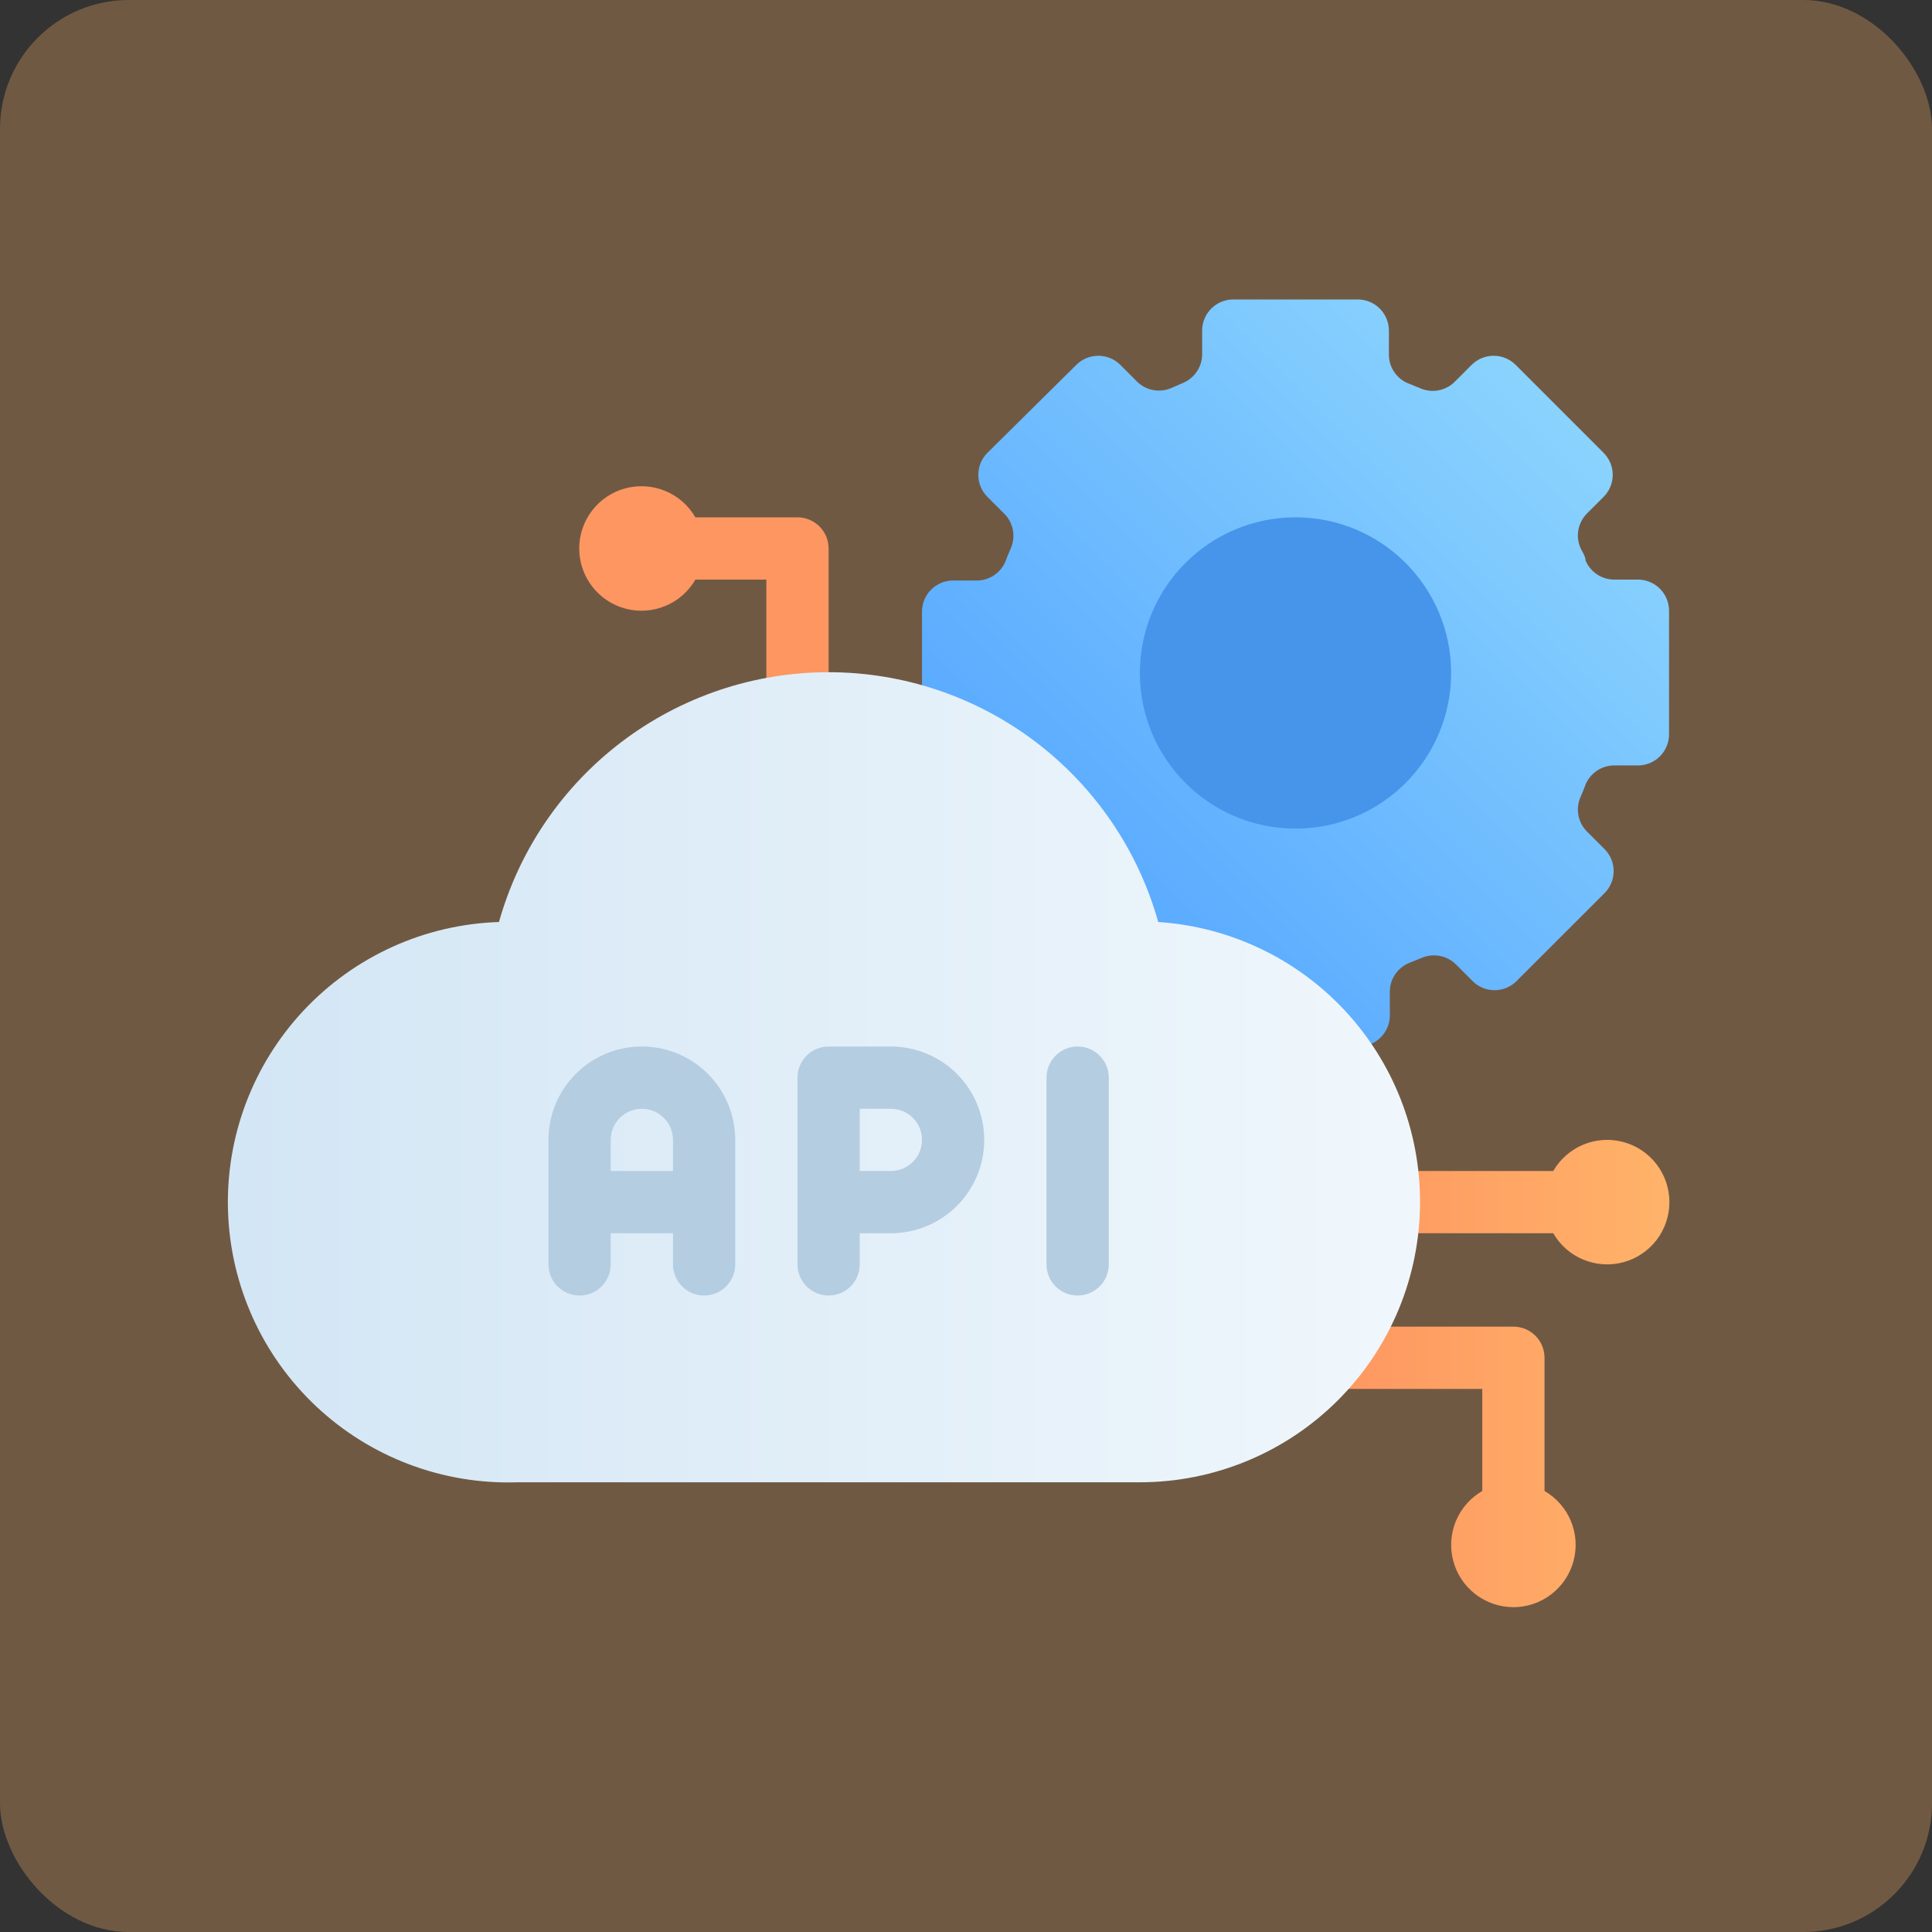
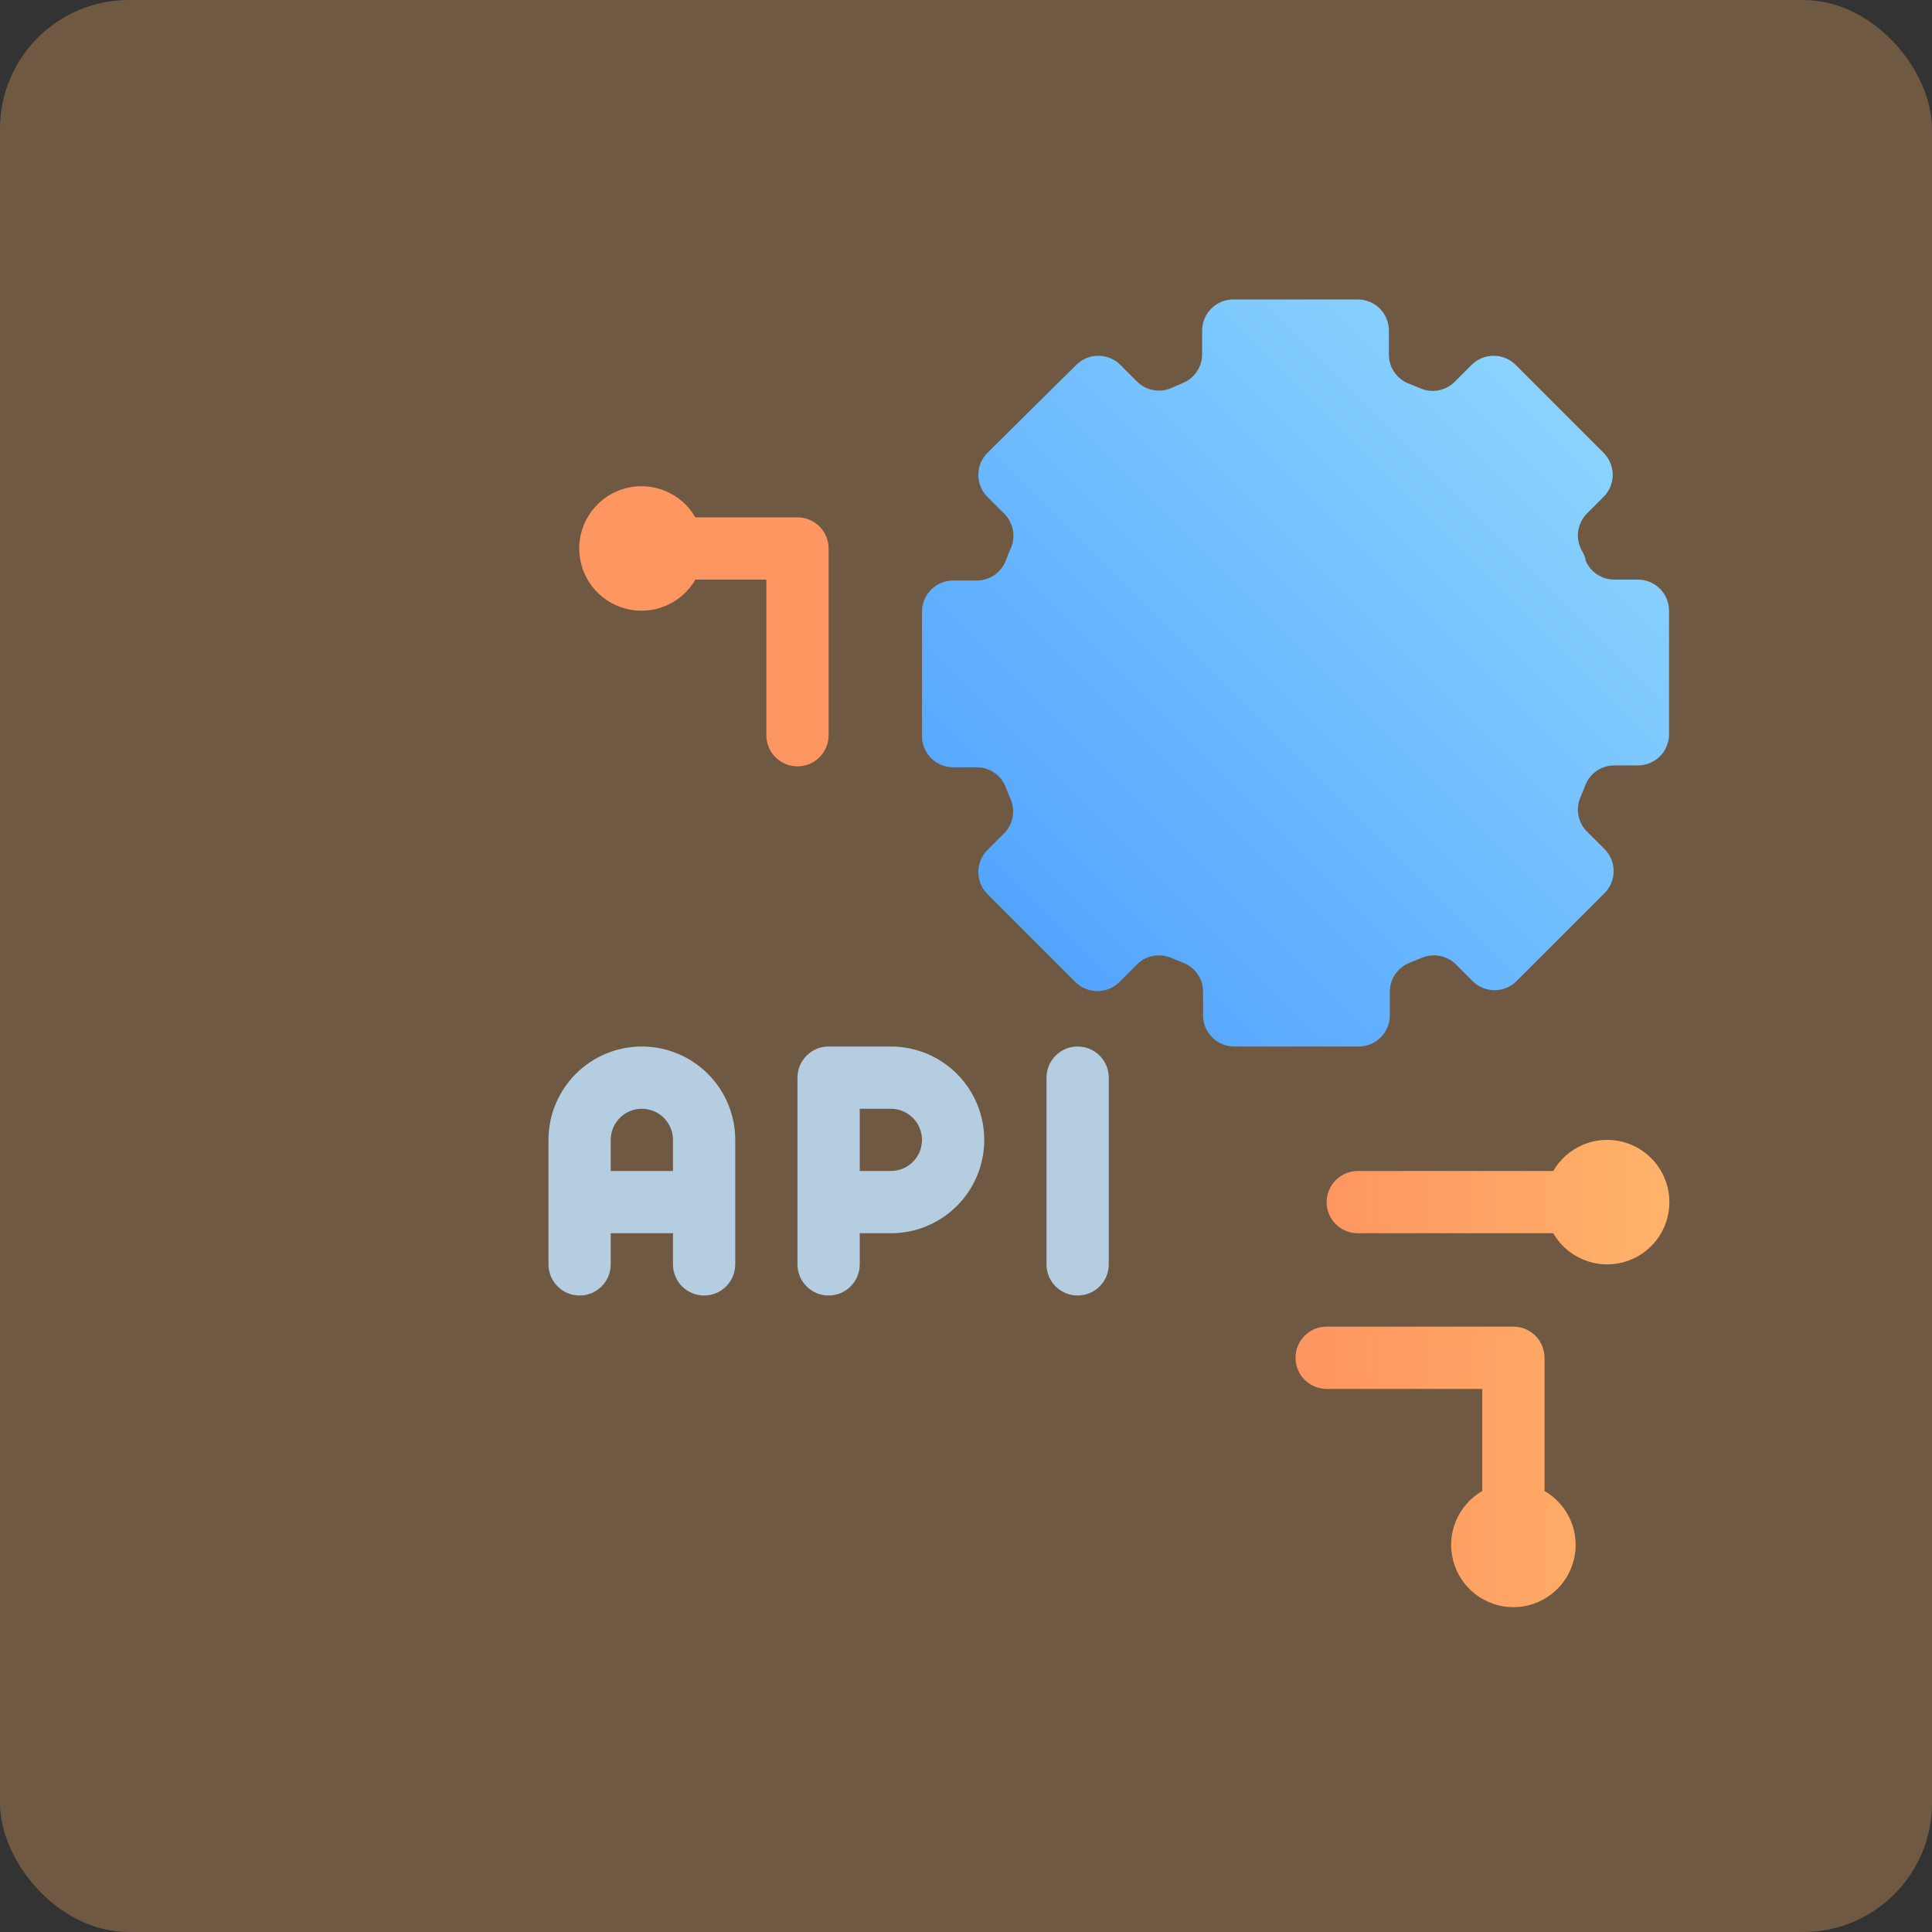
<svg xmlns="http://www.w3.org/2000/svg" width="75" height="75" viewBox="0 0 75 75" fill="none">
  <rect x="0" y="0" width="75" height="75" fill="#333333" stroke="none" />
  <rect width="75" height="75" rx="5" fill="#FFB369" fill-opacity="0.3" />
  <path d="M60.297 45.458H52.708C52.388 45.458 52.081 45.586 51.854 45.812C51.627 46.039 51.5 46.346 51.5 46.667C51.5 46.987 51.627 47.294 51.854 47.521C52.081 47.748 52.388 47.875 52.708 47.875H60.297C60.563 48.336 60.973 48.696 61.465 48.899C61.956 49.103 62.501 49.139 63.015 49.001C63.529 48.863 63.983 48.56 64.307 48.138C64.631 47.716 64.806 47.199 64.806 46.667C64.806 46.135 64.631 45.618 64.307 45.196C63.983 44.773 63.529 44.47 63.015 44.332C62.501 44.195 61.956 44.23 61.465 44.434C60.973 44.638 60.563 44.998 60.297 45.458Z" fill="url(#paint0_linear_2002_19)" />
  <path d="M59.958 57.88V52.708C59.958 52.388 59.831 52.081 59.605 51.854C59.378 51.627 59.071 51.5 58.75 51.5H51.5C51.18 51.5 50.872 51.627 50.646 51.854C50.419 52.081 50.292 52.388 50.292 52.708C50.292 53.029 50.419 53.336 50.646 53.563C50.872 53.789 51.18 53.917 51.5 53.917H57.542V57.88C57.081 58.146 56.721 58.557 56.517 59.048C56.314 59.54 56.278 60.084 56.416 60.598C56.553 61.112 56.857 61.566 57.279 61.89C57.701 62.214 58.218 62.39 58.75 62.39C59.282 62.39 59.799 62.214 60.221 61.89C60.643 61.566 60.947 61.112 61.084 60.598C61.222 60.084 61.186 59.54 60.983 59.048C60.779 58.557 60.419 58.146 59.958 57.88Z" fill="url(#paint1_linear_2002_19)" />
  <path d="M30.958 20.083H26.995C26.729 19.623 26.319 19.262 25.827 19.059C25.335 18.855 24.791 18.82 24.277 18.957C23.763 19.095 23.309 19.398 22.985 19.82C22.661 20.243 22.485 20.76 22.485 21.292C22.485 21.824 22.661 22.341 22.985 22.763C23.309 23.185 23.763 23.488 24.277 23.626C24.791 23.764 25.335 23.728 25.827 23.524C26.319 23.321 26.729 22.961 26.995 22.5H29.75V28.542C29.75 28.862 29.877 29.169 30.104 29.396C30.331 29.623 30.638 29.75 30.958 29.75C31.279 29.75 31.586 29.623 31.813 29.396C32.039 29.169 32.167 28.862 32.167 28.542V21.292C32.167 20.971 32.039 20.664 31.813 20.437C31.586 20.211 31.279 20.083 30.958 20.083Z" fill="url(#paint2_linear_2002_19)" />
  <path d="M64.792 28.542V23.708C64.792 23.388 64.664 23.081 64.438 22.854C64.211 22.627 63.904 22.5 63.583 22.5H62.665C62.428 22.5 62.196 22.43 61.998 22.299C61.801 22.168 61.646 21.981 61.553 21.763C61.553 21.594 61.42 21.425 61.348 21.255C61.255 21.035 61.23 20.793 61.275 20.558C61.321 20.324 61.434 20.108 61.602 19.938L62.254 19.286C62.479 19.059 62.606 18.753 62.606 18.434C62.606 18.115 62.479 17.808 62.254 17.582L58.835 14.162C58.608 13.937 58.302 13.811 57.983 13.811C57.664 13.811 57.357 13.937 57.131 14.162L56.478 14.815C56.306 14.99 56.083 15.108 55.841 15.153C55.6 15.199 55.35 15.169 55.125 15.069L54.618 14.863C54.406 14.765 54.227 14.608 54.103 14.411C53.978 14.214 53.914 13.985 53.917 13.752V12.833C53.917 12.513 53.789 12.206 53.563 11.979C53.336 11.752 53.029 11.625 52.708 11.625H47.875C47.555 11.625 47.247 11.752 47.021 11.979C46.794 12.206 46.667 12.513 46.667 12.833V13.752C46.667 13.989 46.597 14.221 46.465 14.418C46.334 14.616 46.148 14.771 45.93 14.863L45.458 15.069C45.238 15.161 44.996 15.187 44.761 15.141C44.527 15.096 44.311 14.983 44.141 14.815L43.489 14.162C43.262 13.937 42.956 13.811 42.637 13.811C42.318 13.811 42.011 13.937 41.785 14.162L38.329 17.582C38.104 17.808 37.978 18.115 37.978 18.434C37.978 18.753 38.104 19.059 38.329 19.286L38.982 19.938C39.157 20.111 39.275 20.334 39.32 20.575C39.366 20.817 39.336 21.067 39.236 21.292C39.163 21.461 39.09 21.63 39.03 21.799C38.938 22.018 38.783 22.204 38.585 22.335C38.388 22.466 38.156 22.536 37.918 22.536H37C36.68 22.536 36.372 22.664 36.146 22.89C35.919 23.117 35.792 23.424 35.792 23.745V28.578C35.792 28.898 35.919 29.206 36.146 29.432C36.372 29.659 36.68 29.786 37 29.786H37.918C38.156 29.786 38.388 29.856 38.585 29.988C38.783 30.119 38.938 30.305 39.03 30.523C39.09 30.692 39.163 30.862 39.236 31.031C39.328 31.251 39.353 31.493 39.308 31.728C39.263 31.962 39.149 32.178 38.982 32.348L38.329 33C38.104 33.227 37.978 33.533 37.978 33.852C37.978 34.172 38.104 34.478 38.329 34.704L41.749 38.124C41.975 38.349 42.282 38.475 42.601 38.475C42.92 38.475 43.226 38.349 43.453 38.124L44.105 37.471C44.274 37.29 44.494 37.165 44.736 37.113C44.978 37.061 45.23 37.085 45.458 37.181L45.966 37.387C46.184 37.479 46.371 37.634 46.502 37.832C46.633 38.029 46.703 38.261 46.703 38.498V39.417C46.703 39.737 46.83 40.044 47.057 40.271C47.283 40.498 47.591 40.625 47.911 40.625H52.745C53.065 40.625 53.373 40.498 53.599 40.271C53.826 40.044 53.953 39.737 53.953 39.417V38.498C53.953 38.261 54.023 38.029 54.154 37.832C54.285 37.634 54.472 37.479 54.69 37.387L55.198 37.181C55.418 37.089 55.66 37.063 55.895 37.109C56.129 37.154 56.345 37.267 56.515 37.435L57.167 38.087C57.394 38.313 57.7 38.439 58.019 38.439C58.338 38.439 58.645 38.313 58.871 38.087L62.291 34.668C62.516 34.441 62.642 34.135 62.642 33.816C62.642 33.497 62.516 33.191 62.291 32.964L61.638 32.312C61.457 32.143 61.332 31.923 61.28 31.681C61.228 31.439 61.252 31.186 61.348 30.958C61.42 30.789 61.493 30.62 61.553 30.451C61.646 30.232 61.801 30.046 61.998 29.915C62.196 29.784 62.428 29.714 62.665 29.714H63.583C63.898 29.714 64.2 29.592 64.425 29.373C64.651 29.154 64.782 28.856 64.792 28.542Z" fill="url(#paint3_linear_2002_19)" />
-   <path d="M50.292 32.167C53.628 32.167 56.333 29.462 56.333 26.125C56.333 22.788 53.628 20.083 50.292 20.083C46.955 20.083 44.25 22.788 44.25 26.125C44.25 29.462 46.955 32.167 50.292 32.167Z" fill="#4795EA" />
-   <path d="M55.125 46.667C55.125 49.551 53.979 52.317 51.94 54.356C49.9 56.396 47.134 57.542 44.25 57.542H20.083C17.199 57.636 14.396 56.581 12.289 54.609C10.183 52.636 8.946 49.907 8.852 47.023C8.757 44.139 9.812 41.335 11.785 39.229C13.758 37.123 16.486 35.886 19.37 35.792C20.154 33.001 21.829 30.544 24.139 28.793C26.449 27.043 29.268 26.095 32.167 26.095C35.065 26.095 37.884 27.043 40.194 28.793C42.504 30.544 44.179 33.001 44.963 35.792C47.722 35.973 50.308 37.198 52.196 39.218C54.084 41.239 55.131 43.902 55.125 46.667Z" fill="url(#paint4_linear_2002_19)" />
  <path d="M34.583 40.625H32.167C31.846 40.625 31.539 40.752 31.312 40.979C31.086 41.206 30.958 41.513 30.958 41.833V49.083C30.958 49.404 31.086 49.711 31.312 49.938C31.539 50.164 31.846 50.292 32.167 50.292C32.487 50.292 32.795 50.164 33.021 49.938C33.248 49.711 33.375 49.404 33.375 49.083V47.875H34.583C35.545 47.875 36.467 47.493 37.147 46.813C37.827 46.133 38.208 45.211 38.208 44.25C38.208 43.289 37.827 42.367 37.147 41.687C36.467 41.007 35.545 40.625 34.583 40.625ZM34.583 45.458H33.375V43.042H34.583C34.904 43.042 35.211 43.169 35.438 43.396C35.664 43.622 35.792 43.929 35.792 44.25C35.792 44.571 35.664 44.878 35.438 45.104C35.211 45.331 34.904 45.458 34.583 45.458ZM24.917 40.625C23.955 40.625 23.033 41.007 22.354 41.687C21.674 42.367 21.292 43.289 21.292 44.25V49.083C21.292 49.404 21.419 49.711 21.646 49.938C21.872 50.164 22.18 50.292 22.5 50.292C22.821 50.292 23.128 50.164 23.355 49.938C23.581 49.711 23.708 49.404 23.708 49.083V47.875H26.125V49.083C26.125 49.404 26.252 49.711 26.479 49.938C26.706 50.164 27.013 50.292 27.333 50.292C27.654 50.292 27.961 50.164 28.188 49.938C28.414 49.711 28.542 49.404 28.542 49.083V44.25C28.542 43.289 28.16 42.367 27.48 41.687C26.8 41.007 25.878 40.625 24.917 40.625ZM23.708 45.458V44.25C23.708 43.929 23.836 43.622 24.062 43.396C24.289 43.169 24.596 43.042 24.917 43.042C25.237 43.042 25.545 43.169 25.771 43.396C25.998 43.622 26.125 43.929 26.125 44.25V45.458H23.708ZM41.833 50.292C41.513 50.292 41.206 50.164 40.979 49.938C40.752 49.711 40.625 49.404 40.625 49.083V41.833C40.625 41.513 40.752 41.206 40.979 40.979C41.206 40.752 41.513 40.625 41.833 40.625C42.154 40.625 42.461 40.752 42.688 40.979C42.914 41.206 43.042 41.513 43.042 41.833V49.083C43.042 49.404 42.914 49.711 42.688 49.938C42.461 50.164 42.154 50.292 41.833 50.292Z" fill="#B4CDE1" />
  <defs>
    <linearGradient id="paint0_linear_2002_19" x1="51.5" y1="46.667" x2="64.792" y2="46.667" gradientUnits="userSpaceOnUse">
      <stop stop-color="#FE9661" />
      <stop offset="1" stop-color="#FFB369" />
    </linearGradient>
    <linearGradient id="paint1_linear_2002_19" x1="51.5" y1="46.667" x2="64.792" y2="46.667" gradientUnits="userSpaceOnUse">
      <stop stop-color="#FE9661" />
      <stop offset="1" stop-color="#FFB369" />
    </linearGradient>
    <linearGradient id="paint2_linear_2002_19" x1="51.5" y1="46.667" x2="64.792" y2="46.667" gradientUnits="userSpaceOnUse">
      <stop stop-color="#FE9661" />
      <stop offset="1" stop-color="#FFB369" />
    </linearGradient>
    <linearGradient id="paint3_linear_2002_19" x1="40.033" y1="36.384" x2="60.55" y2="15.866" gradientUnits="userSpaceOnUse">
      <stop stop-color="#54A5FF" />
      <stop offset="1" stop-color="#8AD3FE" />
    </linearGradient>
    <linearGradient id="paint4_linear_2002_19" x1="9.208" y1="41.833" x2="55.125" y2="41.833" gradientUnits="userSpaceOnUse">
      <stop stop-color="#D3E6F5" />
      <stop offset="1" stop-color="#F0F7FC" />
    </linearGradient>
  </defs>
</svg>